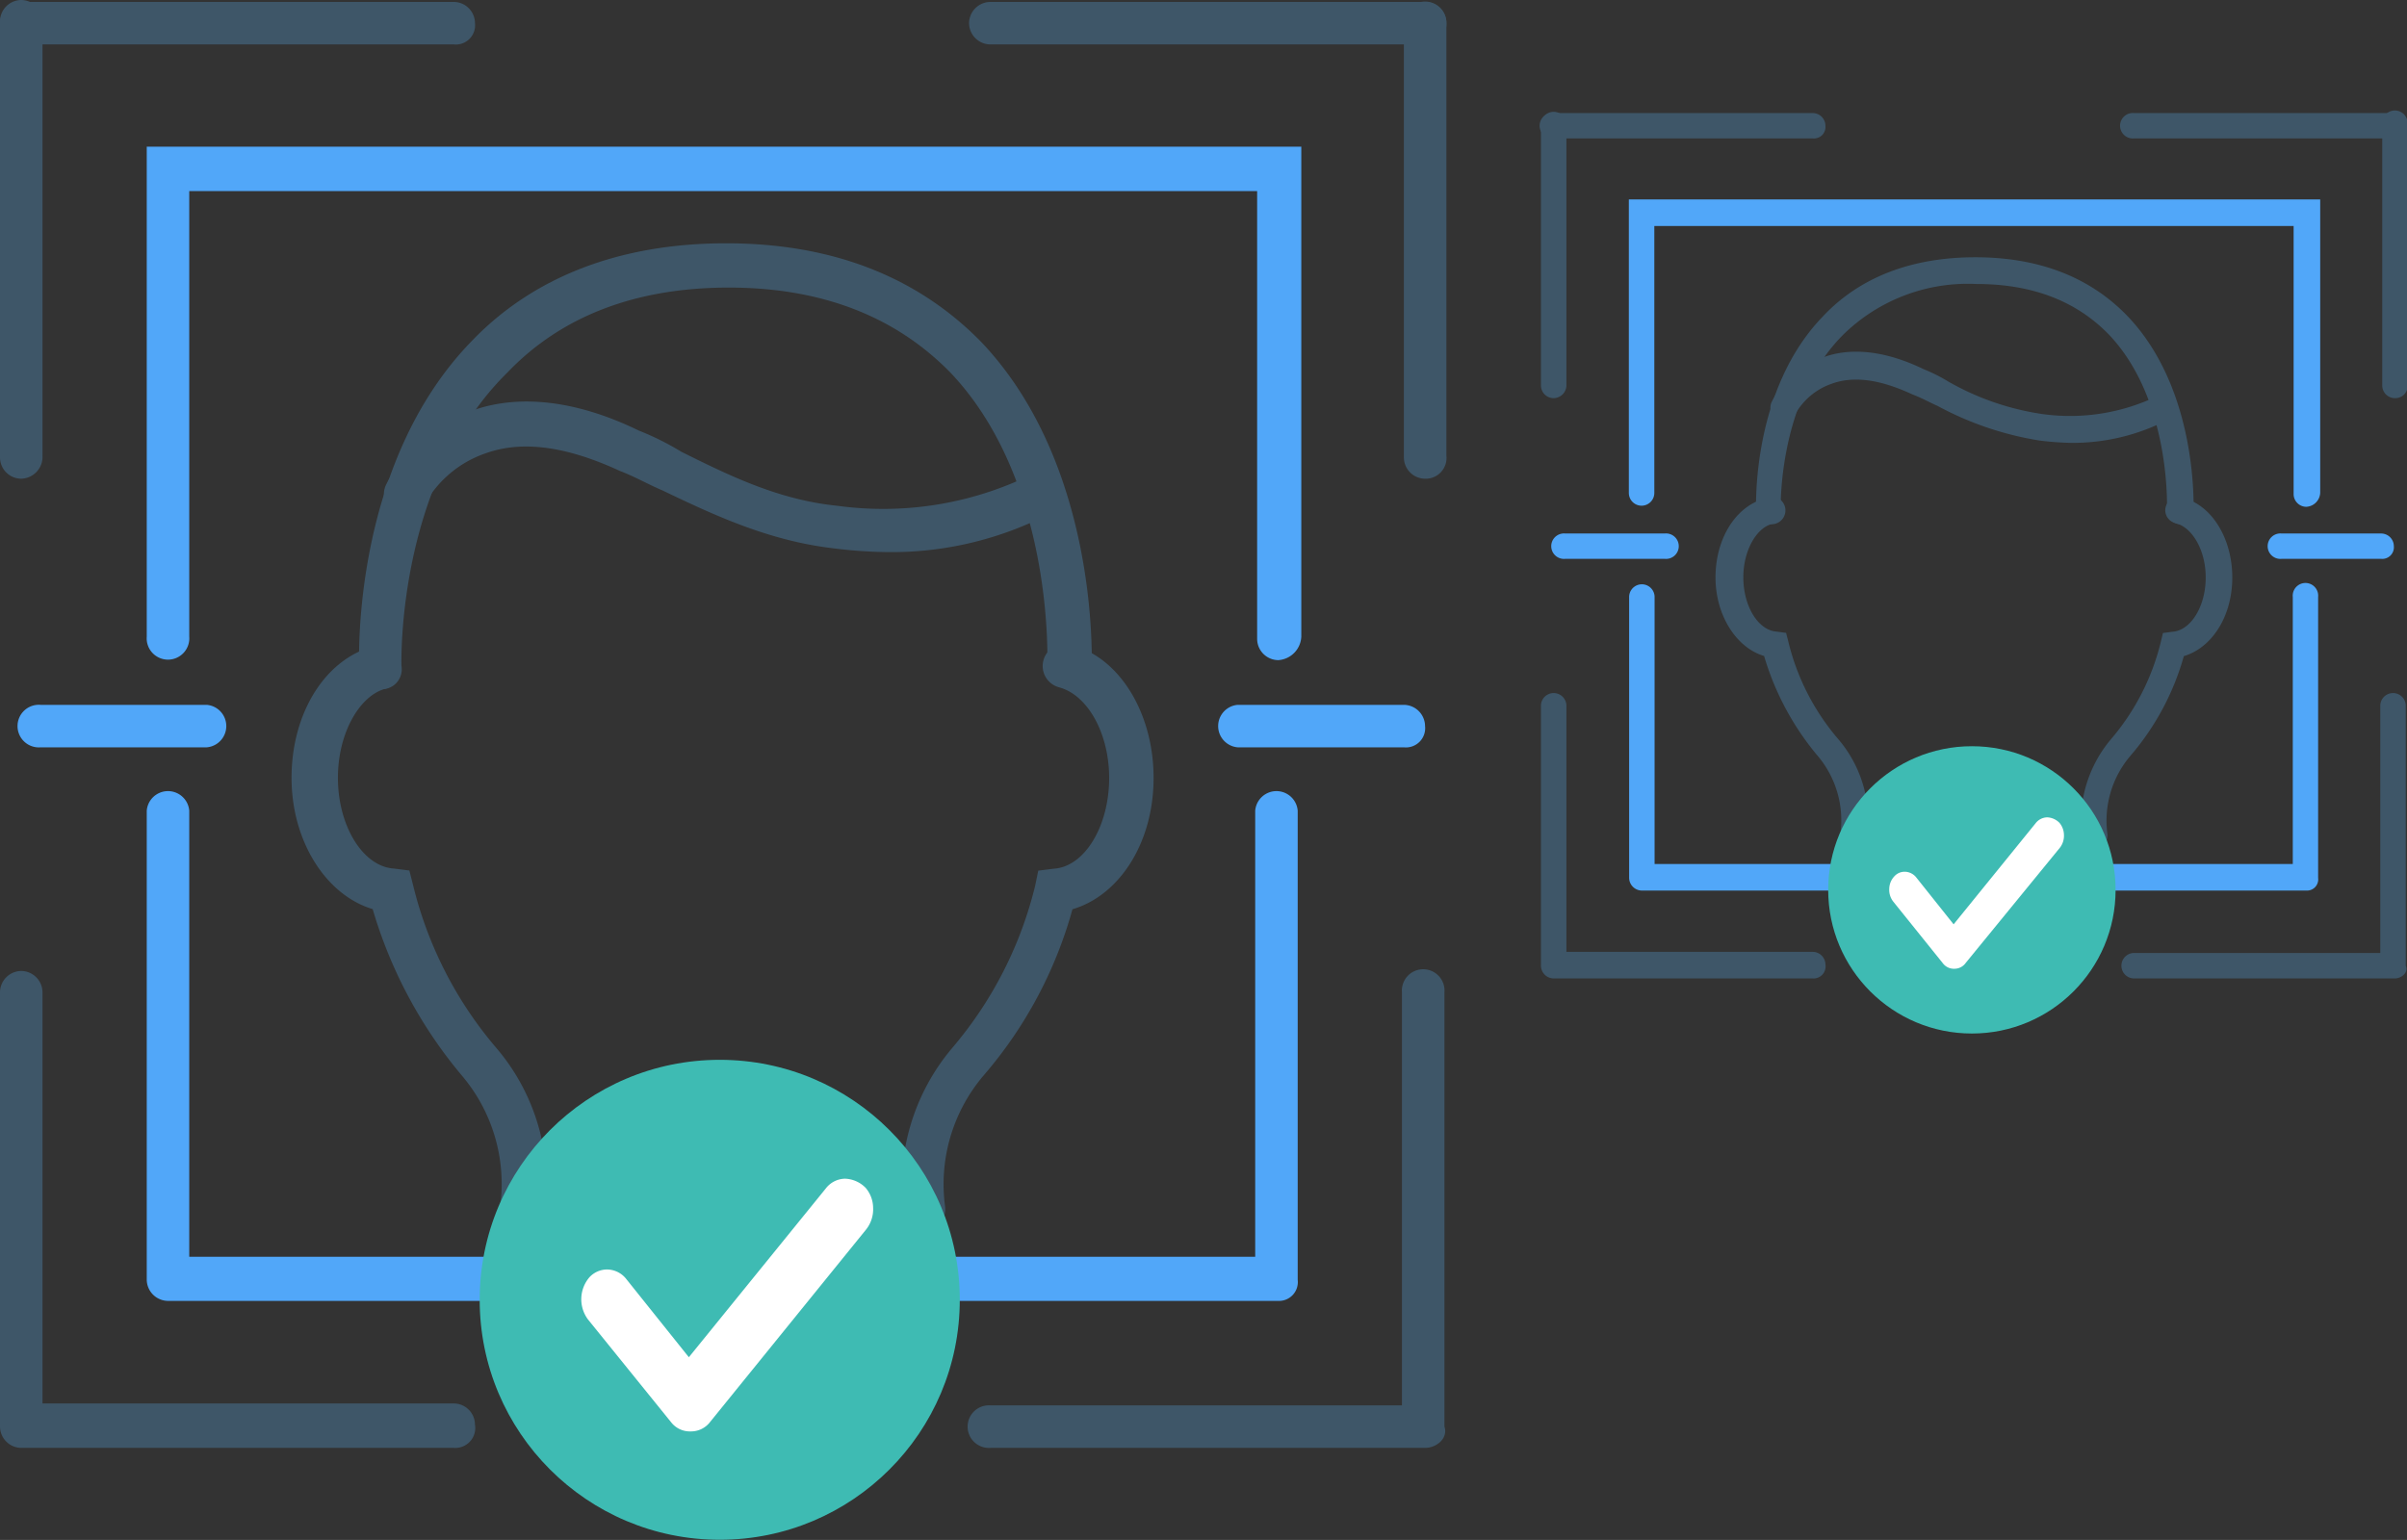
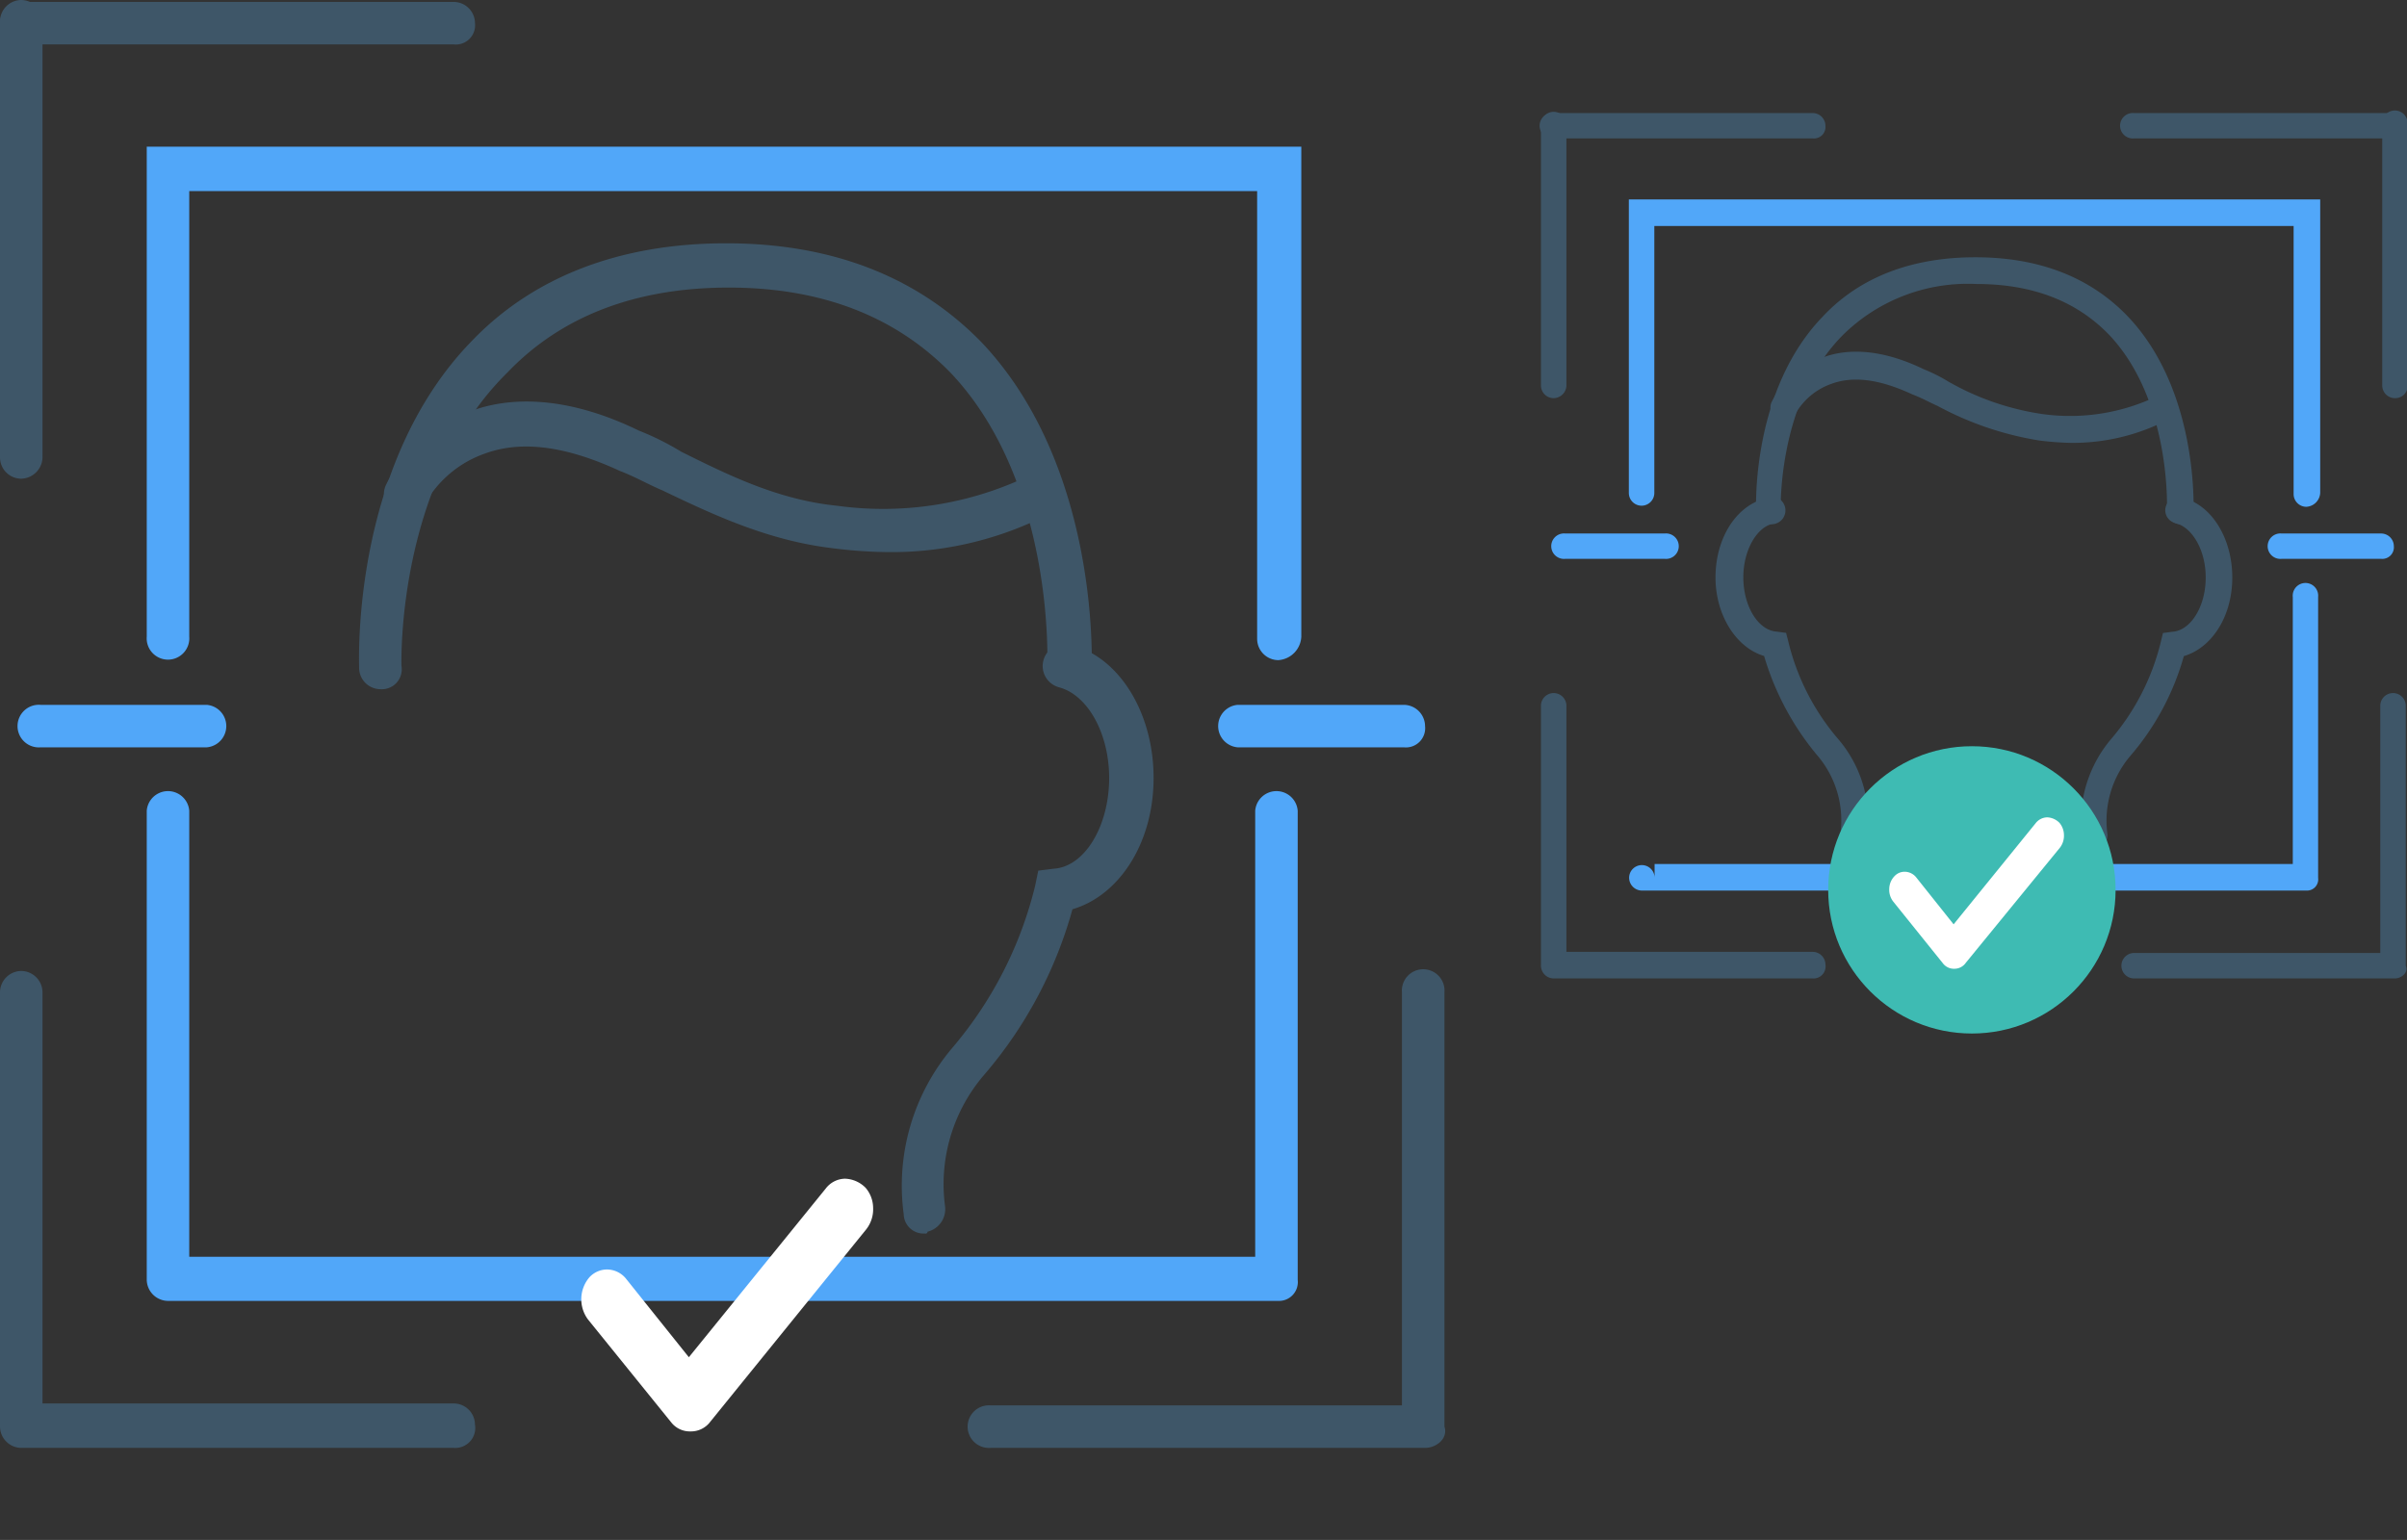
<svg xmlns="http://www.w3.org/2000/svg" viewBox="0 0 173.87 111.27">
  <rect x="0" y="0" width="173.87" height="111.27" fill="#333333" stroke="none" />
  <defs>
    <style>.cls-1{fill:#3e5668;}.cls-2{fill:#51a7f9;}.cls-3{fill:#3ebbb3;}.cls-4{fill:#fff;}</style>
  </defs>
  <title>Asset 48</title>
  <g id="Layer_2" data-name="Layer 2">
    <g id="Layer_1-2" data-name="Layer 1">
      <path class="cls-1" d="M151.32,61.43a.86.86,0,0,1-.92-.84,9.2,9.2,0,0,1,2.09-7.18,17,17,0,0,0,3.59-7l.16-.67.67-.09c1.34-.08,2.42-1.83,2.42-3.92,0-1.92-.92-3.59-2.17-3.93a.95.95,0,1,1,.5-1.83c2.09.5,3.59,2.92,3.59,5.76s-1.5,5.09-3.5,5.68a18.81,18.81,0,0,1-3.84,7.18,7.23,7.23,0,0,0-1.68,5.68,1,1,0,0,1-.83,1.08A.08.08,0,0,1,151.32,61.43Z" />
      <path class="cls-1" d="M134.86,60.51l-1.92-.25a7.22,7.22,0,0,0-1.67-5.68,20,20,0,0,1-3.84-7.18c-2-.59-3.51-2.93-3.51-5.68s1.42-5.1,3.51-5.68a1,1,0,1,1,.5,1.84c-1.08.33-2,1.92-2,3.84,0,2.09,1.08,3.84,2.42,3.92l.67.09.17.67a16.89,16.89,0,0,0,3.59,7A9,9,0,0,1,134.86,60.51Z" />
      <path class="cls-1" d="M127.77,37.88a.92.92,0,0,1-.92-.92c0-.34-.34-8.77,4.84-14.11,2.67-2.84,6.43-4.26,11-4.26s8.27,1.42,11,4.26c5.09,5.34,4.76,13.77,4.76,14.11a1,1,0,0,1-1,.92,1,1,0,0,1-.92-1c0-.08.33-7.93-4.18-12.69-2.34-2.42-5.51-3.67-9.6-3.67a12.85,12.85,0,0,0-9.61,3.67c-4.76,4.76-4.51,12.61-4.51,12.69a.86.86,0,0,1-.91,1Z" />
      <path class="cls-1" d="M149.56,32a21.29,21.29,0,0,1-2.25-.17,23.13,23.13,0,0,1-7.35-2.5c-.59-.26-1.17-.59-1.84-.84-2.34-1.09-4.26-1.34-5.84-.75a4.82,4.82,0,0,0-2.59,2.17A.93.93,0,1,1,128,29a6.35,6.35,0,0,1,3.67-3.17c2-.75,4.51-.5,7.27.84a12,12,0,0,1,1.83.92,19.32,19.32,0,0,0,6.77,2.33,14.53,14.53,0,0,0,8.35-1.33.93.93,0,1,1,.83,1.67A14.9,14.9,0,0,1,149.56,32Z" />
-       <path class="cls-2" d="M166.6,64.35h-48a.93.93,0,0,1-.92-.92V43.14a.92.92,0,0,1,1.84,0V62.43h46.1V43.14a.92.92,0,1,1,1.83,0V63.43A.81.81,0,0,1,166.6,64.35Z" />
+       <path class="cls-2" d="M166.6,64.35h-48a.93.93,0,0,1-.92-.92a.92.92,0,0,1,1.84,0V62.43h46.1V43.14a.92.92,0,1,1,1.83,0V63.43A.81.81,0,0,1,166.6,64.35Z" />
      <path class="cls-2" d="M166.6,36.62a.92.92,0,0,1-.92-.91V16.33H119.5V35.62a.92.92,0,0,1-1.84,0V14.41H167.6V35.62A1.06,1.06,0,0,1,166.6,36.62Z" />
      <path class="cls-1" d="M130.94,70.7H112.23a.93.93,0,0,1-.92-.92V51a.92.92,0,1,1,1.84,0V68.78h17.79a.92.92,0,0,1,.92.91A.87.87,0,0,1,130.94,70.7Z" />
      <path class="cls-1" d="M173,70.7H154.16a.92.92,0,0,1,0-1.84h17.78V51a.92.92,0,0,1,1.84,0V69.78C174,70.28,173.45,70.7,173,70.7Z" />
      <path class="cls-1" d="M112.23,28.77a.92.92,0,0,1-.92-.91V9a.92.92,0,1,1,1.84,0V27.77A.94.94,0,0,1,112.23,28.77Z" />
      <path class="cls-1" d="M130.94,10H112.23a.92.92,0,1,1,0-1.83h18.71a.92.92,0,0,1,.92.92A.83.83,0,0,1,130.94,10Z" />
      <path class="cls-1" d="M173,28.77a.92.92,0,0,1-.92-.91V9a.92.92,0,1,1,1.83,0V27.77A.89.89,0,0,1,173,28.77Z" />
      <path class="cls-1" d="M173,10H154.16a.92.92,0,1,1,0-1.83H173a.92.92,0,0,1,.91.92C174,9.57,173.45,10,173,10Z" />
      <path class="cls-2" d="M172,40.38h-7.18a.92.92,0,1,1,0-1.83H172a.92.92,0,0,1,.92.91A.84.84,0,0,1,172,40.38Z" />
      <path class="cls-2" d="M120.25,40.38h-7.18a.92.92,0,1,1,0-1.83h7.18a.92.92,0,1,1,0,1.83Z" />
      <circle class="cls-3" cx="142.44" cy="64.3" r="10.38" />
      <path class="cls-4" d="M141.18,70a1,1,0,0,1-.84-.4l-3.57-4.44a1.37,1.37,0,0,1-.3-.93,1.35,1.35,0,0,1,.36-.9,1,1,0,0,1,.76-.34,1.08,1.08,0,0,1,.83.41l2.7,3.39,5.92-7.3a1.08,1.08,0,0,1,.84-.43,1.31,1.31,0,0,1,.89.4,1.39,1.39,0,0,1,.32.87,1.41,1.41,0,0,1-.29.92L142,69.57A1,1,0,0,1,141.18,70Z" />
      <path class="cls-1" d="M66.81,89.13a1.43,1.43,0,0,1-1.53-1.39,15.41,15.41,0,0,1,3.49-12,28.42,28.42,0,0,0,6-11.72L75,62.91l1.12-.14c2.23-.14,4-3.07,4-6.56,0-3.2-1.54-6-3.63-6.55a1.59,1.59,0,1,1,.84-3.07c3.48.84,6,4.88,6,9.62s-2.51,8.51-5.86,9.49a31,31,0,0,1-6.41,12,12.11,12.11,0,0,0-2.79,9.49A1.68,1.68,0,0,1,67,89,.14.14,0,0,1,66.81,89.13Z" />
-       <path class="cls-1" d="M39.34,87.6l-3.21-.42a12.11,12.11,0,0,0-2.79-9.49,33.19,33.19,0,0,1-6.42-12c-3.35-1-5.86-4.88-5.86-9.49s2.37-8.51,5.86-9.48a1.59,1.59,0,0,1,.84,3.07c-1.82.55-3.35,3.21-3.35,6.41,0,3.49,1.81,6.42,4.05,6.56l1.11.14L29.85,64a28.42,28.42,0,0,0,6,11.72A15.13,15.13,0,0,1,39.34,87.6Z" />
      <path class="cls-1" d="M27.48,49.8a1.55,1.55,0,0,1-1.54-1.54c0-.56-.55-14.64,8.09-23.57C38.5,20,44.78,17.58,52.45,17.58S66.26,20,70.86,24.69c8.51,8.93,8,23,8,23.57a1.59,1.59,0,0,1-1.67,1.54,1.68,1.68,0,0,1-1.54-1.68c0-.14.56-13.25-7-21.2-3.91-4-9.21-6.14-16-6.14s-12.14,2.1-16,6.14C28.59,34.87,29,48,29,48.12a1.44,1.44,0,0,1-1.53,1.68Z" />
      <path class="cls-1" d="M63.89,39.89a34,34,0,0,1-3.77-.28c-4.6-.55-8.51-2.37-12.28-4.18-1-.42-2-1-3.06-1.4-3.91-1.81-7.12-2.23-9.77-1.25a8,8,0,0,0-4.32,3.63A1.56,1.56,0,0,1,27.9,35,10.6,10.6,0,0,1,34,29.71c3.35-1.25,7.54-.84,12.14,1.4a20,20,0,0,1,3.07,1.53c3.63,1.81,7.11,3.49,11.3,3.91a24.32,24.32,0,0,0,13.95-2.24,1.56,1.56,0,0,1,1.39,2.79A24.84,24.84,0,0,1,63.89,39.89Z" />
      <path class="cls-2" d="M92.34,94H12.14a1.55,1.55,0,0,1-1.54-1.53V58.58a1.54,1.54,0,0,1,3.07,0V90.81h77V58.58a1.54,1.54,0,0,1,3.07,0v33.9A1.36,1.36,0,0,1,92.34,94Z" />
      <path class="cls-2" d="M92.34,47.7a1.54,1.54,0,0,1-1.53-1.53V13.81H13.67V46a1.54,1.54,0,1,1-3.07,0V10.6H94V46A1.78,1.78,0,0,1,92.34,47.7Z" />
      <path class="cls-1" d="M32.78,104.62H1.53A1.55,1.55,0,0,1,0,103.08V71.7a1.55,1.55,0,0,1,1.53-1.54A1.55,1.55,0,0,1,3.07,71.7v29.71H32.78a1.54,1.54,0,0,1,1.53,1.53A1.44,1.44,0,0,1,32.78,104.62Z" />
      <path class="cls-1" d="M102.94,104.62H71.56a1.54,1.54,0,1,1,0-3.07h29.71V71.7a1.54,1.54,0,1,1,3.07,0v31.38C104.62,103.92,103.78,104.62,102.94,104.62Z" />
      <path class="cls-1" d="M1.53,34.59A1.54,1.54,0,0,1,0,33.06V1.53A1.55,1.55,0,0,1,1.53,0,1.55,1.55,0,0,1,3.07,1.53V32.92A1.58,1.58,0,0,1,1.53,34.59Z" />
      <path class="cls-1" d="M32.78,3.21H1.53A1.55,1.55,0,0,1,0,1.67,1.55,1.55,0,0,1,1.53.14H32.78a1.54,1.54,0,0,1,1.53,1.53A1.39,1.39,0,0,1,32.78,3.21Z" />
-       <path class="cls-1" d="M102.94,34.59a1.54,1.54,0,0,1-1.53-1.53V1.53a1.54,1.54,0,0,1,3.07,0V32.92A1.5,1.5,0,0,1,102.94,34.59Z" />
-       <path class="cls-1" d="M102.94,3.21H71.56A1.55,1.55,0,0,1,70,1.67,1.55,1.55,0,0,1,71.56.14h31.38a1.55,1.55,0,0,1,1.54,1.53A1.47,1.47,0,0,1,102.94,3.21Z" />
      <path class="cls-2" d="M101.41,54h-12a1.54,1.54,0,0,1,0-3.07h12a1.55,1.55,0,0,1,1.53,1.54A1.39,1.39,0,0,1,101.41,54Z" />
      <path class="cls-2" d="M14.93,54h-12a1.54,1.54,0,1,1,0-3.07h12a1.54,1.54,0,0,1,0,3.07Z" />
-       <circle class="cls-3" cx="51.99" cy="93.92" r="17.34" />
      <path class="cls-4" d="M49.88,103.43a1.71,1.71,0,0,1-1.4-.66l-6-7.42a2.44,2.44,0,0,1,.1-3.06,1.74,1.74,0,0,1,1.27-.56,1.78,1.78,0,0,1,1.39.69l4.52,5.65,9.88-12.18a1.79,1.79,0,0,1,1.4-.72,2.19,2.19,0,0,1,1.49.66,2.26,2.26,0,0,1,.54,1.45,2.35,2.35,0,0,1-.49,1.54L51.3,102.74A1.73,1.73,0,0,1,49.88,103.43Z" />
    </g>
  </g>
</svg>